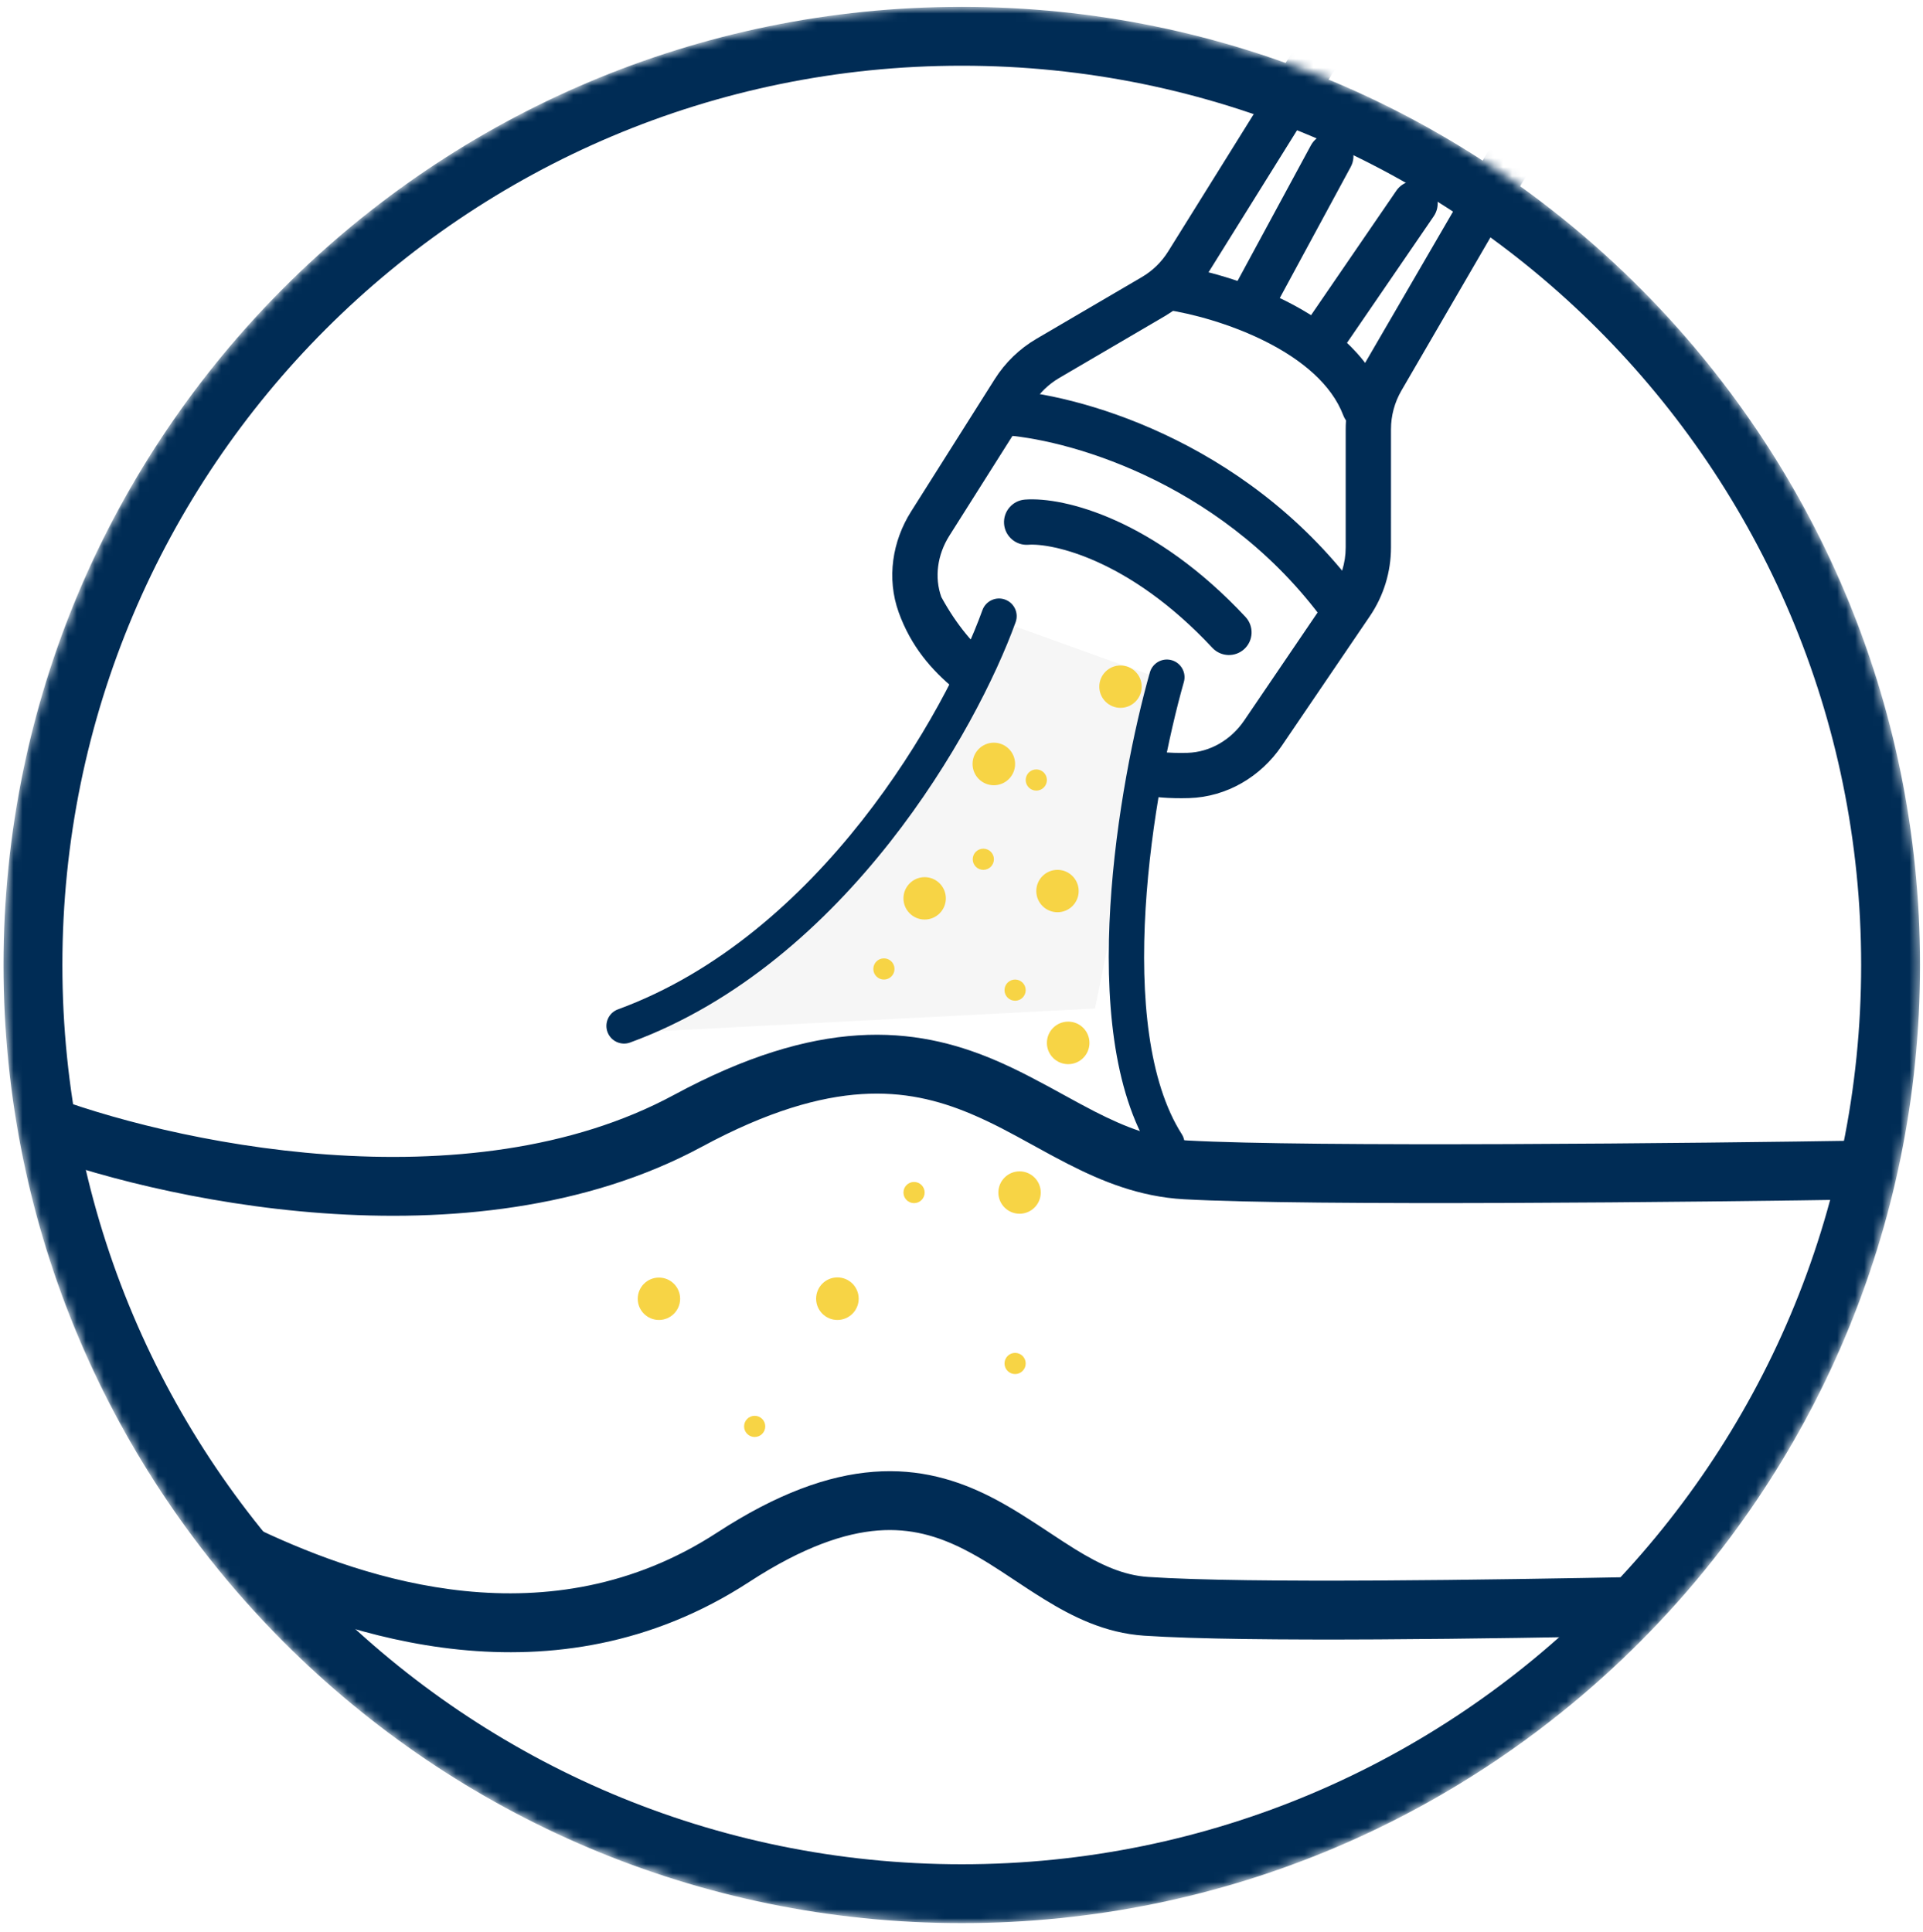
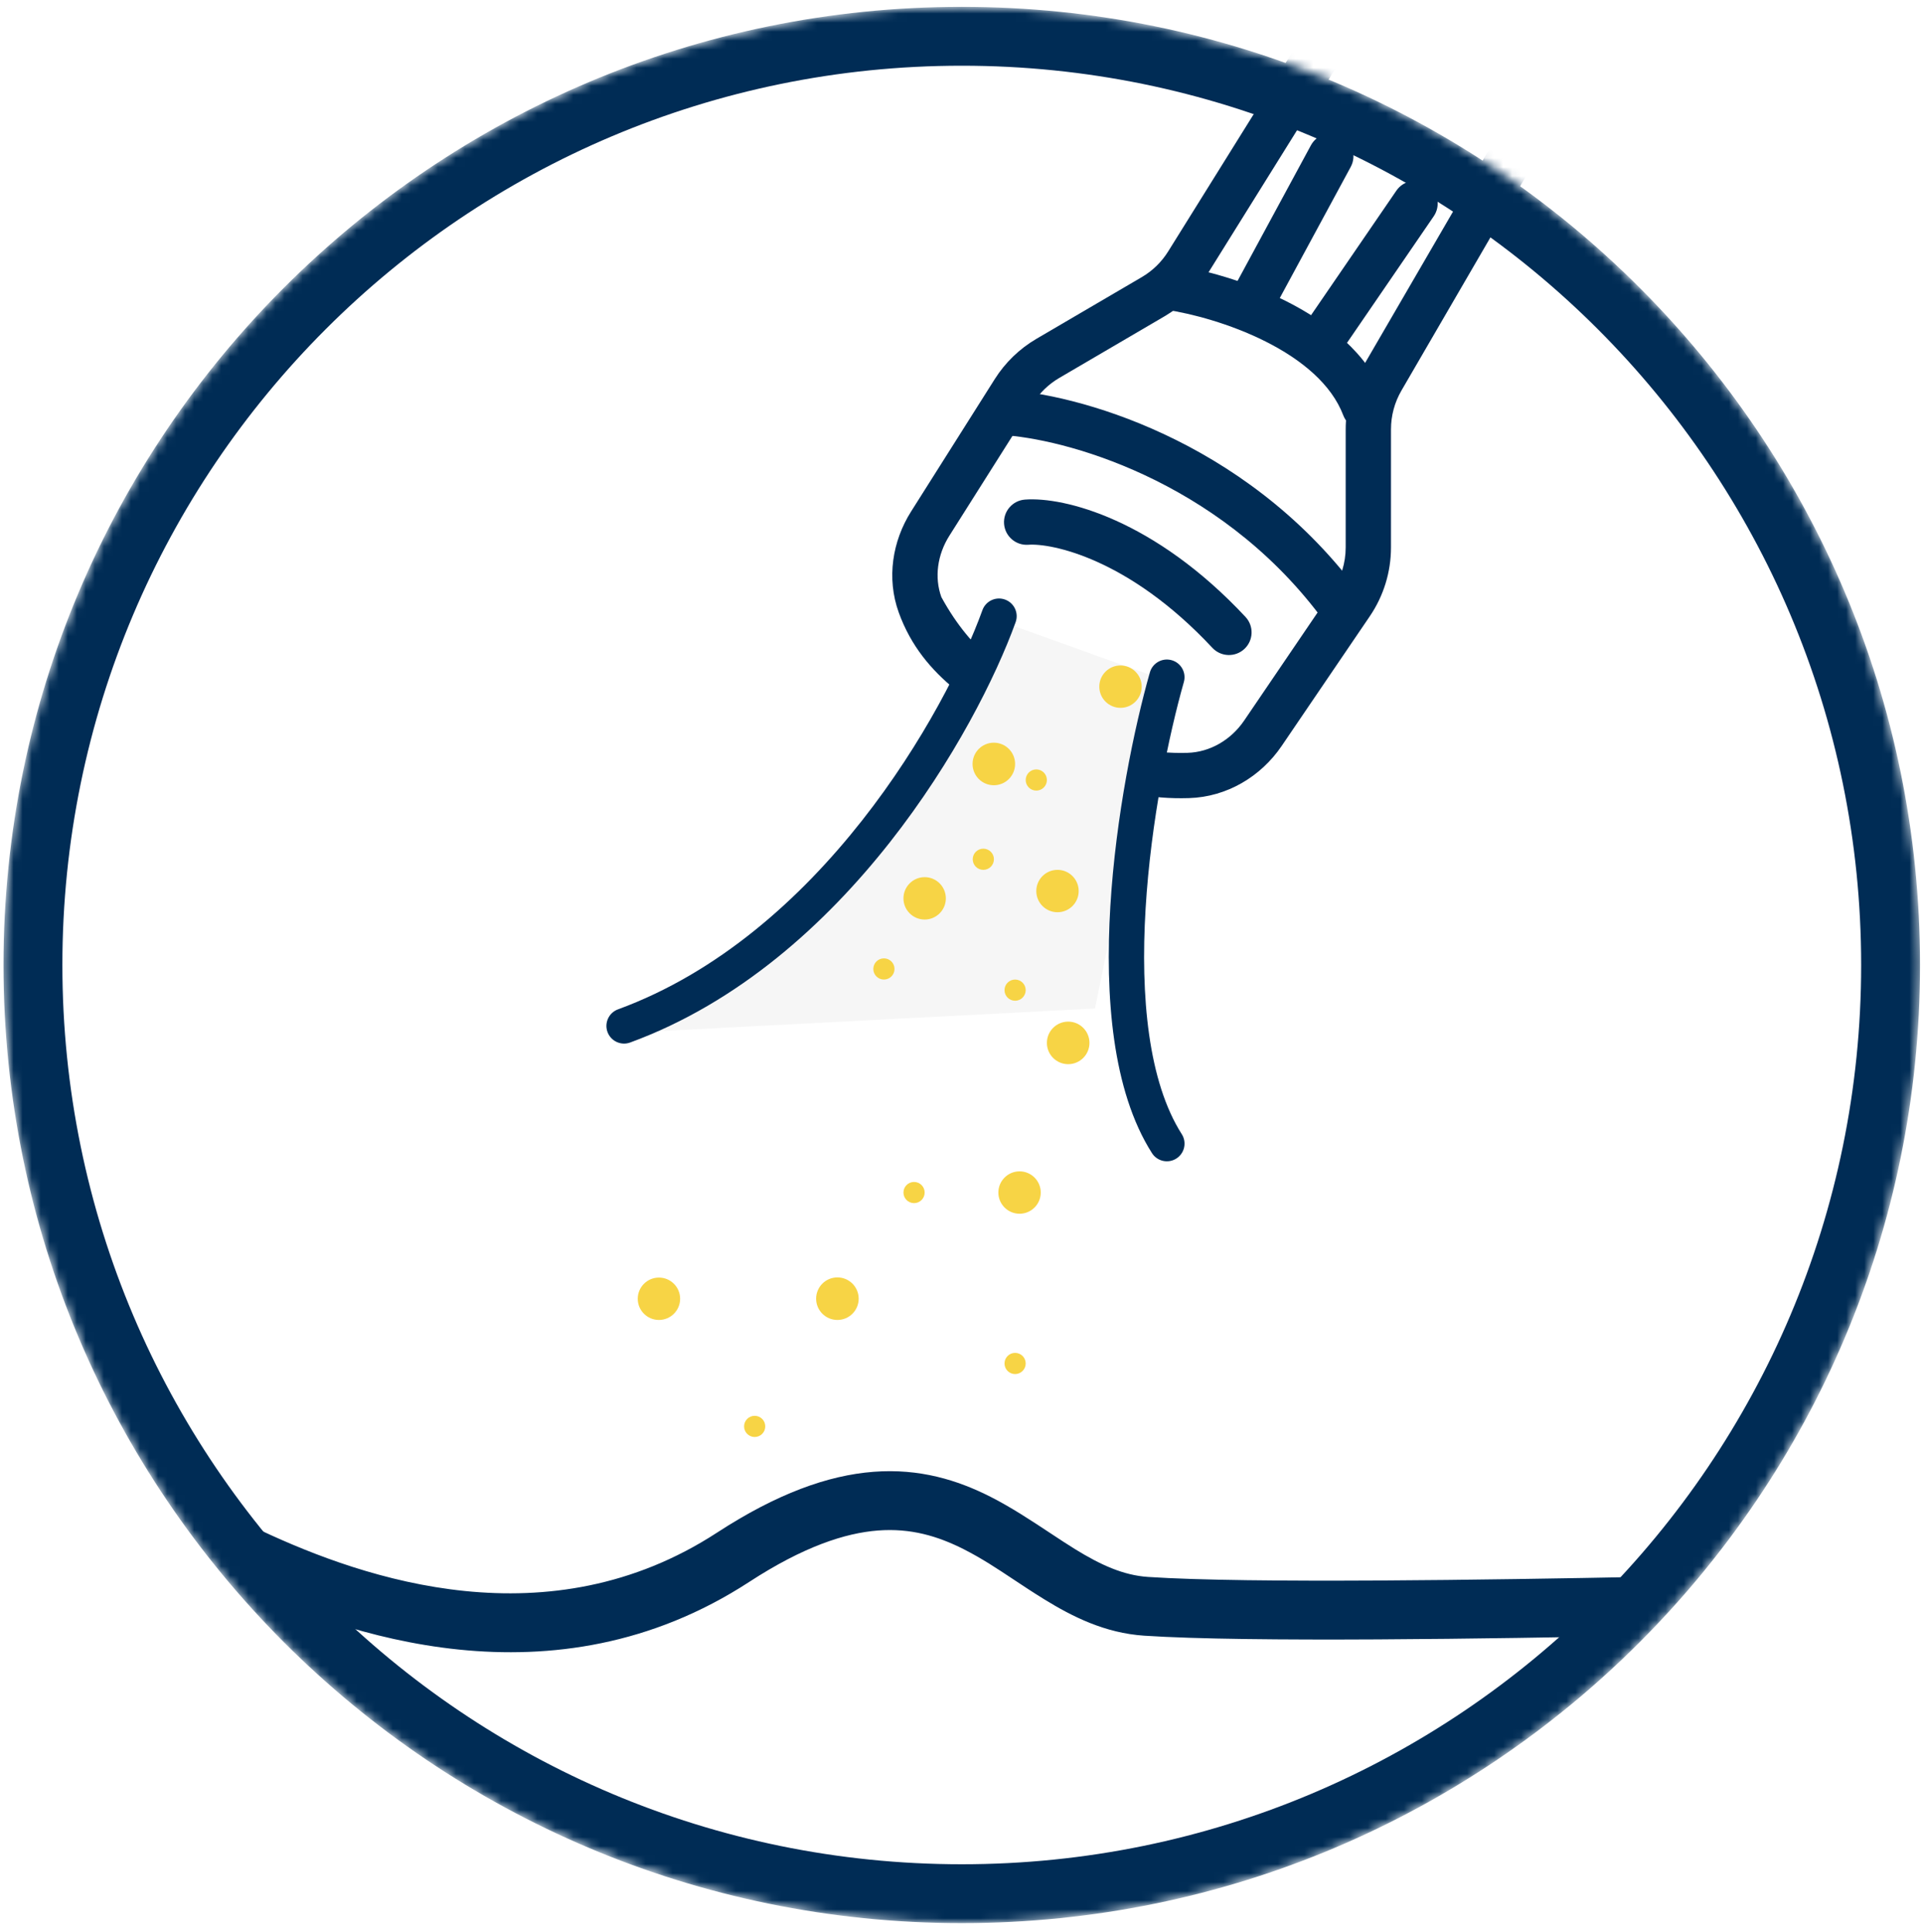
<svg xmlns="http://www.w3.org/2000/svg" width="213" height="214" viewBox="0 0 213 214" fill="none">
  <mask id="mask0_1417_784" style="mask-type:alpha" maskUnits="userSpaceOnUse" x="0" y="0" width="213" height="214">
    <circle cx="106.53" cy="106.899" r="106.141" fill="#D9D9D9" />
  </mask>
  <g mask="url(#mask0_1417_784)">
-     <path fill-rule="evenodd" clip-rule="evenodd" d="M95.445 121.201C90.771 121.499 85.05 123.087 77.746 127.032C64.817 134.015 49.474 135.379 35.801 134.398C22.098 133.415 9.707 130.05 2.391 127.201L4.756 121.125C11.508 123.753 23.261 126.96 36.268 127.894C49.307 128.829 63.241 127.455 74.647 121.294C82.552 117.024 89.188 115.065 95.03 114.693C100.906 114.318 105.751 115.564 110.016 117.355C112.743 118.5 115.434 119.977 117.89 121.324C119.075 121.974 120.205 122.594 121.258 123.132C124.697 124.89 127.901 126.14 131.51 126.34C145.052 127.093 187.62 126.653 207.323 126.336L207.428 132.856C187.84 133.172 144.983 133.62 131.148 132.851C126.202 132.577 122.04 130.856 118.29 128.939C116.873 128.214 115.572 127.498 114.311 126.804C112.056 125.563 109.928 124.391 107.491 123.368C103.913 121.866 100.084 120.905 95.445 121.201Z" fill="#002C55" />
    <path fill-rule="evenodd" clip-rule="evenodd" d="M97.253 169.545C93.593 169.827 88.989 171.334 82.984 175.243C61.25 189.393 37.972 181.005 26.16 175.462L28.93 169.559C40.462 174.97 60.781 181.917 79.427 169.778C86.041 165.472 91.689 163.432 96.754 163.043C101.867 162.651 106.065 163.965 109.69 165.8C111.99 166.964 114.292 168.486 116.35 169.846C117.32 170.487 118.236 171.092 119.072 171.607C121.908 173.355 124.415 174.506 127.166 174.69C138.346 175.439 165.483 175.002 181.858 174.684L181.985 181.204C165.761 181.519 138.265 181.969 126.731 181.197C122.384 180.906 118.779 179.087 115.651 177.159C114.431 176.407 113.334 175.679 112.282 174.981C110.438 173.757 108.733 172.625 106.745 171.618C103.864 170.16 100.865 169.268 97.253 169.545Z" fill="#002C55" />
    <path fill-rule="evenodd" clip-rule="evenodd" d="M106.53 206.519C161.548 206.519 206.15 161.917 206.15 106.899C206.15 51.88 161.548 7.279 106.53 7.279C51.511 7.279 6.91 51.88 6.91 106.899C6.91 161.917 51.511 206.519 106.53 206.519ZM106.53 213.04C165.15 213.04 212.671 165.519 212.671 106.899C212.671 48.279 165.15 0.758 106.53 0.758C47.91 0.758 0.389 48.279 0.389 106.899C0.389 165.519 47.91 213.04 106.53 213.04Z" fill="#002C55" />
    <path fill-rule="evenodd" clip-rule="evenodd" d="M161.124 -23.081C162.679 -25.577 165.078 -27.684 168.133 -28.549C172.209 -29.704 175.935 -29.99 179.182 -28.322C182.404 -26.668 184.533 -23.404 186.232 -19.029C187.646 -15.385 187.012 -11.439 185.182 -8.287L155.227 43.269C154.471 44.571 154.072 46.049 154.072 47.553L154.071 60.65C154.071 63.364 153.255 66.016 151.729 68.262L141.962 82.637C139.668 86.013 135.907 88.29 131.685 88.413C122.927 88.668 119.217 85.202 113.956 81.818C108.659 78.412 102.243 75.327 99.547 67.843C98.181 64.049 98.848 59.936 100.912 56.67L110.188 41.99C111.346 40.159 112.925 38.632 114.794 37.537L126.463 30.703C127.656 30.005 128.661 29.027 129.392 27.853L161.124 -23.081ZM169.5 -23.722C167.862 -23.258 166.407 -22.073 165.382 -20.428L133.651 30.506C132.49 32.37 130.893 33.923 128.999 35.033L117.33 41.867C116.153 42.556 115.159 43.517 114.43 44.67L105.153 59.35C103.824 61.455 103.482 63.961 104.268 66.143C107.763 72.53 111.794 74.659 115.762 77.21C119.765 79.784 123.165 83.642 131.539 83.397C134.011 83.325 136.342 81.98 137.812 79.817L147.579 65.442C148.54 64.028 149.053 62.358 149.054 60.649L149.055 47.553C149.055 45.163 149.688 42.815 150.888 40.749L180.843 -10.808C182.045 -12.877 182.325 -15.228 181.554 -17.213C180.001 -21.214 178.459 -23.053 176.89 -23.859C175.344 -24.653 173.159 -24.758 169.5 -23.722Z" fill="#002C55" />
    <path fill-rule="evenodd" clip-rule="evenodd" d="M127.11 31.472C127.314 30.102 128.59 29.156 129.96 29.36C133.093 29.825 137.929 31.076 142.456 33.358C146.929 35.612 151.522 39.087 153.475 44.218C153.967 45.514 153.317 46.963 152.022 47.455C150.727 47.948 149.278 47.298 148.785 46.003C147.489 42.595 144.226 39.868 140.198 37.838C136.225 35.836 131.917 34.722 129.223 34.322C127.853 34.119 126.907 32.843 127.11 31.472Z" fill="#002C55" />
    <path fill-rule="evenodd" clip-rule="evenodd" d="M158.154 20.472C159.297 21.255 159.589 22.816 158.805 23.959L147.96 39.79C147.177 40.933 145.616 41.225 144.473 40.442C143.33 39.659 143.038 38.097 143.821 36.954L154.666 21.123C155.449 19.98 157.011 19.689 158.154 20.472Z" fill="#002C55" />
    <path fill-rule="evenodd" clip-rule="evenodd" d="M108.481 45.548C108.553 44.164 109.733 43.101 111.116 43.173C119.061 43.585 137.635 48.553 150.194 65.151C151.03 66.257 150.811 67.83 149.707 68.666C148.602 69.502 147.028 69.284 146.192 68.179C134.738 53.04 117.711 48.539 110.856 48.183C109.473 48.112 108.409 46.932 108.481 45.548Z" fill="#002C55" />
    <path fill-rule="evenodd" clip-rule="evenodd" d="M111.215 58.031C111.113 56.649 112.149 55.446 113.531 55.343C117.898 55.018 127.883 57.552 137.957 68.343C138.902 69.356 138.847 70.943 137.835 71.888C136.822 72.834 135.234 72.779 134.289 71.767C124.981 61.796 116.397 60.161 113.903 60.347C112.522 60.45 111.318 59.413 111.215 58.031Z" fill="#002C55" />
    <path fill-rule="evenodd" clip-rule="evenodd" d="M148.6 15.088C149.819 15.747 150.272 17.269 149.613 18.488L140.988 34.434C140.329 35.653 138.806 36.106 137.588 35.447C136.369 34.788 135.915 33.265 136.575 32.047L145.2 16.101C145.859 14.882 147.382 14.428 148.6 15.088Z" fill="#002C55" />
    <path d="M128.765 75.26L109.931 68.499C109.931 85.884 81.424 107.183 70.639 114.346L121.28 111.719L128.765 75.26Z" fill="#F6F6F6" />
    <path fill-rule="evenodd" clip-rule="evenodd" d="M111.32 66.418C112.337 66.785 112.863 67.906 112.496 68.922C110.335 74.906 105.647 84.315 98.55 93.324C91.457 102.328 81.847 111.07 69.799 115.487C68.785 115.859 67.661 115.339 67.289 114.324C66.917 113.31 67.438 112.186 68.452 111.814C79.585 107.732 88.647 99.573 95.477 90.903C102.304 82.237 106.791 73.199 108.816 67.593C109.183 66.577 110.304 66.051 111.32 66.418ZM129.782 73.136C130.821 73.431 131.425 74.513 131.13 75.552C129.471 81.398 127.472 90.987 126.891 100.657C126.302 110.438 127.199 119.825 130.898 125.639C131.478 126.551 131.21 127.76 130.298 128.34C129.386 128.92 128.177 128.651 127.597 127.74C123.184 120.805 122.39 110.312 122.985 100.422C123.586 90.422 125.644 80.551 127.366 74.484C127.661 73.445 128.742 72.841 129.782 73.136Z" fill="#002C55" />
    <g filter="url(#filter0_f_1417_784)">
      <path d="M110.091 95.187C110.091 95.836 109.565 96.361 108.917 96.361C108.269 96.361 107.743 95.836 107.743 95.187C107.743 94.539 108.269 94.014 108.917 94.014C109.565 94.014 110.091 94.539 110.091 95.187Z" fill="#F7D445" />
    </g>
    <g filter="url(#filter1_f_1417_784)">
      <path d="M113.612 151.043C113.612 151.691 113.086 152.217 112.438 152.217C111.79 152.217 111.264 151.691 111.264 151.043C111.264 150.395 111.79 149.869 112.438 149.869C113.086 149.869 113.612 150.395 113.612 151.043Z" fill="#F7D445" />
    </g>
    <g filter="url(#filter2_f_1417_784)">
      <path d="M113.612 109.686C113.612 110.335 113.086 110.86 112.438 110.86C111.79 110.86 111.264 110.335 111.264 109.686C111.264 109.038 111.79 108.513 112.438 108.513C113.086 108.513 113.612 109.038 113.612 109.686Z" fill="#F7D445" />
    </g>
    <g filter="url(#filter3_f_1417_784)">
      <path d="M84.765 158.014C84.765 158.662 84.24 159.187 83.592 159.187C82.944 159.187 82.418 158.662 82.418 158.014C82.418 157.365 82.944 156.84 83.592 156.84C84.24 156.84 84.765 157.365 84.765 158.014Z" fill="#F7D445" />
    </g>
    <g filter="url(#filter4_f_1417_784)">
      <path d="M115.959 86.408C115.959 87.056 115.433 87.582 114.785 87.582C114.137 87.582 113.611 87.056 113.611 86.408C113.611 85.76 114.137 85.234 114.785 85.234C115.433 85.234 115.959 85.76 115.959 86.408Z" fill="#F7D445" />
    </g>
    <g filter="url(#filter5_f_1417_784)">
      <path d="M119.48 98.709C119.48 100.005 118.429 101.056 117.133 101.056C115.836 101.056 114.785 100.005 114.785 98.709C114.785 97.412 115.836 96.361 117.133 96.361C118.429 96.361 119.48 97.412 119.48 98.709Z" fill="#F7D445" />
    </g>
    <g filter="url(#filter6_f_1417_784)">
      <path d="M115.278 132.107C115.278 133.404 114.227 134.455 112.931 134.455C111.634 134.455 110.583 133.404 110.583 132.107C110.583 130.811 111.634 129.76 112.931 129.76C114.227 129.76 115.278 130.811 115.278 132.107Z" fill="#F7D445" />
    </g>
    <g filter="url(#filter7_f_1417_784)">
      <path d="M126.458 76.065C126.458 77.362 125.407 78.413 124.111 78.413C122.814 78.413 121.763 77.362 121.763 76.065C121.763 74.769 122.814 73.718 124.111 73.718C125.407 73.718 126.458 74.769 126.458 76.065Z" fill="#F7D445" />
    </g>
    <g filter="url(#filter8_f_1417_784)">
      <path d="M75.334 143.875C75.334 145.171 74.283 146.222 72.986 146.222C71.69 146.222 70.639 145.171 70.639 143.875C70.639 142.578 71.69 141.527 72.986 141.527C74.283 141.527 75.334 142.578 75.334 143.875Z" fill="#F7D445" />
    </g>
    <g filter="url(#filter9_f_1417_784)">
      <path d="M104.766 99.517C104.766 100.814 103.715 101.865 102.419 101.865C101.122 101.865 100.071 100.814 100.071 99.517C100.071 98.221 101.122 97.17 102.419 97.17C103.715 97.17 104.766 98.221 104.766 99.517Z" fill="#F7D445" />
    </g>
    <g filter="url(#filter10_f_1417_784)">
      <path d="M99.08 107.339C99.08 107.987 98.555 108.513 97.907 108.513C97.258 108.513 96.733 107.987 96.733 107.339C96.733 106.691 97.258 106.165 97.907 106.165C98.555 106.165 99.08 106.691 99.08 107.339Z" fill="#F7D445" />
    </g>
    <g filter="url(#filter11_f_1417_784)">
      <path d="M102.419 132.107C102.419 132.756 101.893 133.281 101.245 133.281C100.597 133.281 100.071 132.756 100.071 132.107C100.071 131.459 100.597 130.934 101.245 130.934C101.893 130.934 102.419 131.459 102.419 132.107Z" fill="#F7D445" />
    </g>
    <g filter="url(#filter12_f_1417_784)">
      <path d="M120.674 115.53C120.674 116.832 119.618 117.887 118.317 117.887C117.015 117.887 115.959 116.832 115.959 115.53C115.959 114.228 117.015 113.173 118.317 113.173C119.618 113.173 120.674 114.228 120.674 115.53Z" fill="#F7D445" />
    </g>
    <g filter="url(#filter13_f_1417_784)">
      <path d="M95.112 143.865C95.112 145.167 94.056 146.222 92.754 146.222C91.453 146.222 90.397 145.167 90.397 143.865C90.397 142.563 91.453 141.508 92.754 141.508C94.056 141.508 95.112 142.563 95.112 143.865Z" fill="#F7D445" />
    </g>
    <g filter="url(#filter14_f_1417_784)">
      <path d="M112.438 84.63C112.438 85.932 111.383 86.988 110.081 86.988C108.779 86.988 107.724 85.932 107.724 84.63C107.724 83.329 108.779 82.273 110.081 82.273C111.383 82.273 112.438 83.329 112.438 84.63Z" fill="#F7D445" />
    </g>
  </g>
  <defs>
    <filter id="filter0_f_1417_784" x="103.743" y="90.014" width="10.348" height="10.348" filterUnits="userSpaceOnUse" color-interpolation-filters="sRGB">
      <feFlood flood-opacity="0" result="BackgroundImageFix" />
      <feBlend mode="normal" in="SourceGraphic" in2="BackgroundImageFix" result="shape" />
      <feGaussianBlur stdDeviation="2" result="effect1_foregroundBlur_1417_784" />
    </filter>
    <filter id="filter1_f_1417_784" x="107.264" y="145.869" width="10.348" height="10.348" filterUnits="userSpaceOnUse" color-interpolation-filters="sRGB">
      <feFlood flood-opacity="0" result="BackgroundImageFix" />
      <feBlend mode="normal" in="SourceGraphic" in2="BackgroundImageFix" result="shape" />
      <feGaussianBlur stdDeviation="2" result="effect1_foregroundBlur_1417_784" />
    </filter>
    <filter id="filter2_f_1417_784" x="107.264" y="104.513" width="10.348" height="10.348" filterUnits="userSpaceOnUse" color-interpolation-filters="sRGB">
      <feFlood flood-opacity="0" result="BackgroundImageFix" />
      <feBlend mode="normal" in="SourceGraphic" in2="BackgroundImageFix" result="shape" />
      <feGaussianBlur stdDeviation="2" result="effect1_foregroundBlur_1417_784" />
    </filter>
    <filter id="filter3_f_1417_784" x="78.418" y="152.84" width="10.348" height="10.348" filterUnits="userSpaceOnUse" color-interpolation-filters="sRGB">
      <feFlood flood-opacity="0" result="BackgroundImageFix" />
      <feBlend mode="normal" in="SourceGraphic" in2="BackgroundImageFix" result="shape" />
      <feGaussianBlur stdDeviation="2" result="effect1_foregroundBlur_1417_784" />
    </filter>
    <filter id="filter4_f_1417_784" x="109.611" y="81.234" width="10.348" height="10.348" filterUnits="userSpaceOnUse" color-interpolation-filters="sRGB">
      <feFlood flood-opacity="0" result="BackgroundImageFix" />
      <feBlend mode="normal" in="SourceGraphic" in2="BackgroundImageFix" result="shape" />
      <feGaussianBlur stdDeviation="2" result="effect1_foregroundBlur_1417_784" />
    </filter>
    <filter id="filter5_f_1417_784" x="110.785" y="92.361" width="12.695" height="12.695" filterUnits="userSpaceOnUse" color-interpolation-filters="sRGB">
      <feFlood flood-opacity="0" result="BackgroundImageFix" />
      <feBlend mode="normal" in="SourceGraphic" in2="BackgroundImageFix" result="shape" />
      <feGaussianBlur stdDeviation="2" result="effect1_foregroundBlur_1417_784" />
    </filter>
    <filter id="filter6_f_1417_784" x="106.583" y="125.76" width="12.695" height="12.695" filterUnits="userSpaceOnUse" color-interpolation-filters="sRGB">
      <feFlood flood-opacity="0" result="BackgroundImageFix" />
      <feBlend mode="normal" in="SourceGraphic" in2="BackgroundImageFix" result="shape" />
      <feGaussianBlur stdDeviation="2" result="effect1_foregroundBlur_1417_784" />
    </filter>
    <filter id="filter7_f_1417_784" x="117.763" y="69.718" width="12.695" height="12.695" filterUnits="userSpaceOnUse" color-interpolation-filters="sRGB">
      <feFlood flood-opacity="0" result="BackgroundImageFix" />
      <feBlend mode="normal" in="SourceGraphic" in2="BackgroundImageFix" result="shape" />
      <feGaussianBlur stdDeviation="2" result="effect1_foregroundBlur_1417_784" />
    </filter>
    <filter id="filter8_f_1417_784" x="66.639" y="137.527" width="12.695" height="12.695" filterUnits="userSpaceOnUse" color-interpolation-filters="sRGB">
      <feFlood flood-opacity="0" result="BackgroundImageFix" />
      <feBlend mode="normal" in="SourceGraphic" in2="BackgroundImageFix" result="shape" />
      <feGaussianBlur stdDeviation="2" result="effect1_foregroundBlur_1417_784" />
    </filter>
    <filter id="filter9_f_1417_784" x="96.071" y="93.17" width="12.695" height="12.695" filterUnits="userSpaceOnUse" color-interpolation-filters="sRGB">
      <feFlood flood-opacity="0" result="BackgroundImageFix" />
      <feBlend mode="normal" in="SourceGraphic" in2="BackgroundImageFix" result="shape" />
      <feGaussianBlur stdDeviation="2" result="effect1_foregroundBlur_1417_784" />
    </filter>
    <filter id="filter10_f_1417_784" x="92.733" y="102.165" width="10.348" height="10.348" filterUnits="userSpaceOnUse" color-interpolation-filters="sRGB">
      <feFlood flood-opacity="0" result="BackgroundImageFix" />
      <feBlend mode="normal" in="SourceGraphic" in2="BackgroundImageFix" result="shape" />
      <feGaussianBlur stdDeviation="2" result="effect1_foregroundBlur_1417_784" />
    </filter>
    <filter id="filter11_f_1417_784" x="96.071" y="126.934" width="10.348" height="10.348" filterUnits="userSpaceOnUse" color-interpolation-filters="sRGB">
      <feFlood flood-opacity="0" result="BackgroundImageFix" />
      <feBlend mode="normal" in="SourceGraphic" in2="BackgroundImageFix" result="shape" />
      <feGaussianBlur stdDeviation="2" result="effect1_foregroundBlur_1417_784" />
    </filter>
    <filter id="filter12_f_1417_784" x="107.159" y="104.373" width="22.314" height="22.314" filterUnits="userSpaceOnUse" color-interpolation-filters="sRGB">
      <feFlood flood-opacity="0" result="BackgroundImageFix" />
      <feBlend mode="normal" in="SourceGraphic" in2="BackgroundImageFix" result="shape" />
      <feGaussianBlur stdDeviation="4.4" result="effect1_foregroundBlur_1417_784" />
    </filter>
    <filter id="filter13_f_1417_784" x="81.597" y="132.708" width="22.314" height="22.314" filterUnits="userSpaceOnUse" color-interpolation-filters="sRGB">
      <feFlood flood-opacity="0" result="BackgroundImageFix" />
      <feBlend mode="normal" in="SourceGraphic" in2="BackgroundImageFix" result="shape" />
      <feGaussianBlur stdDeviation="4.4" result="effect1_foregroundBlur_1417_784" />
    </filter>
    <filter id="filter14_f_1417_784" x="98.924" y="73.473" width="22.314" height="22.314" filterUnits="userSpaceOnUse" color-interpolation-filters="sRGB">
      <feFlood flood-opacity="0" result="BackgroundImageFix" />
      <feBlend mode="normal" in="SourceGraphic" in2="BackgroundImageFix" result="shape" />
      <feGaussianBlur stdDeviation="4.4" result="effect1_foregroundBlur_1417_784" />
    </filter>
  </defs>
</svg>